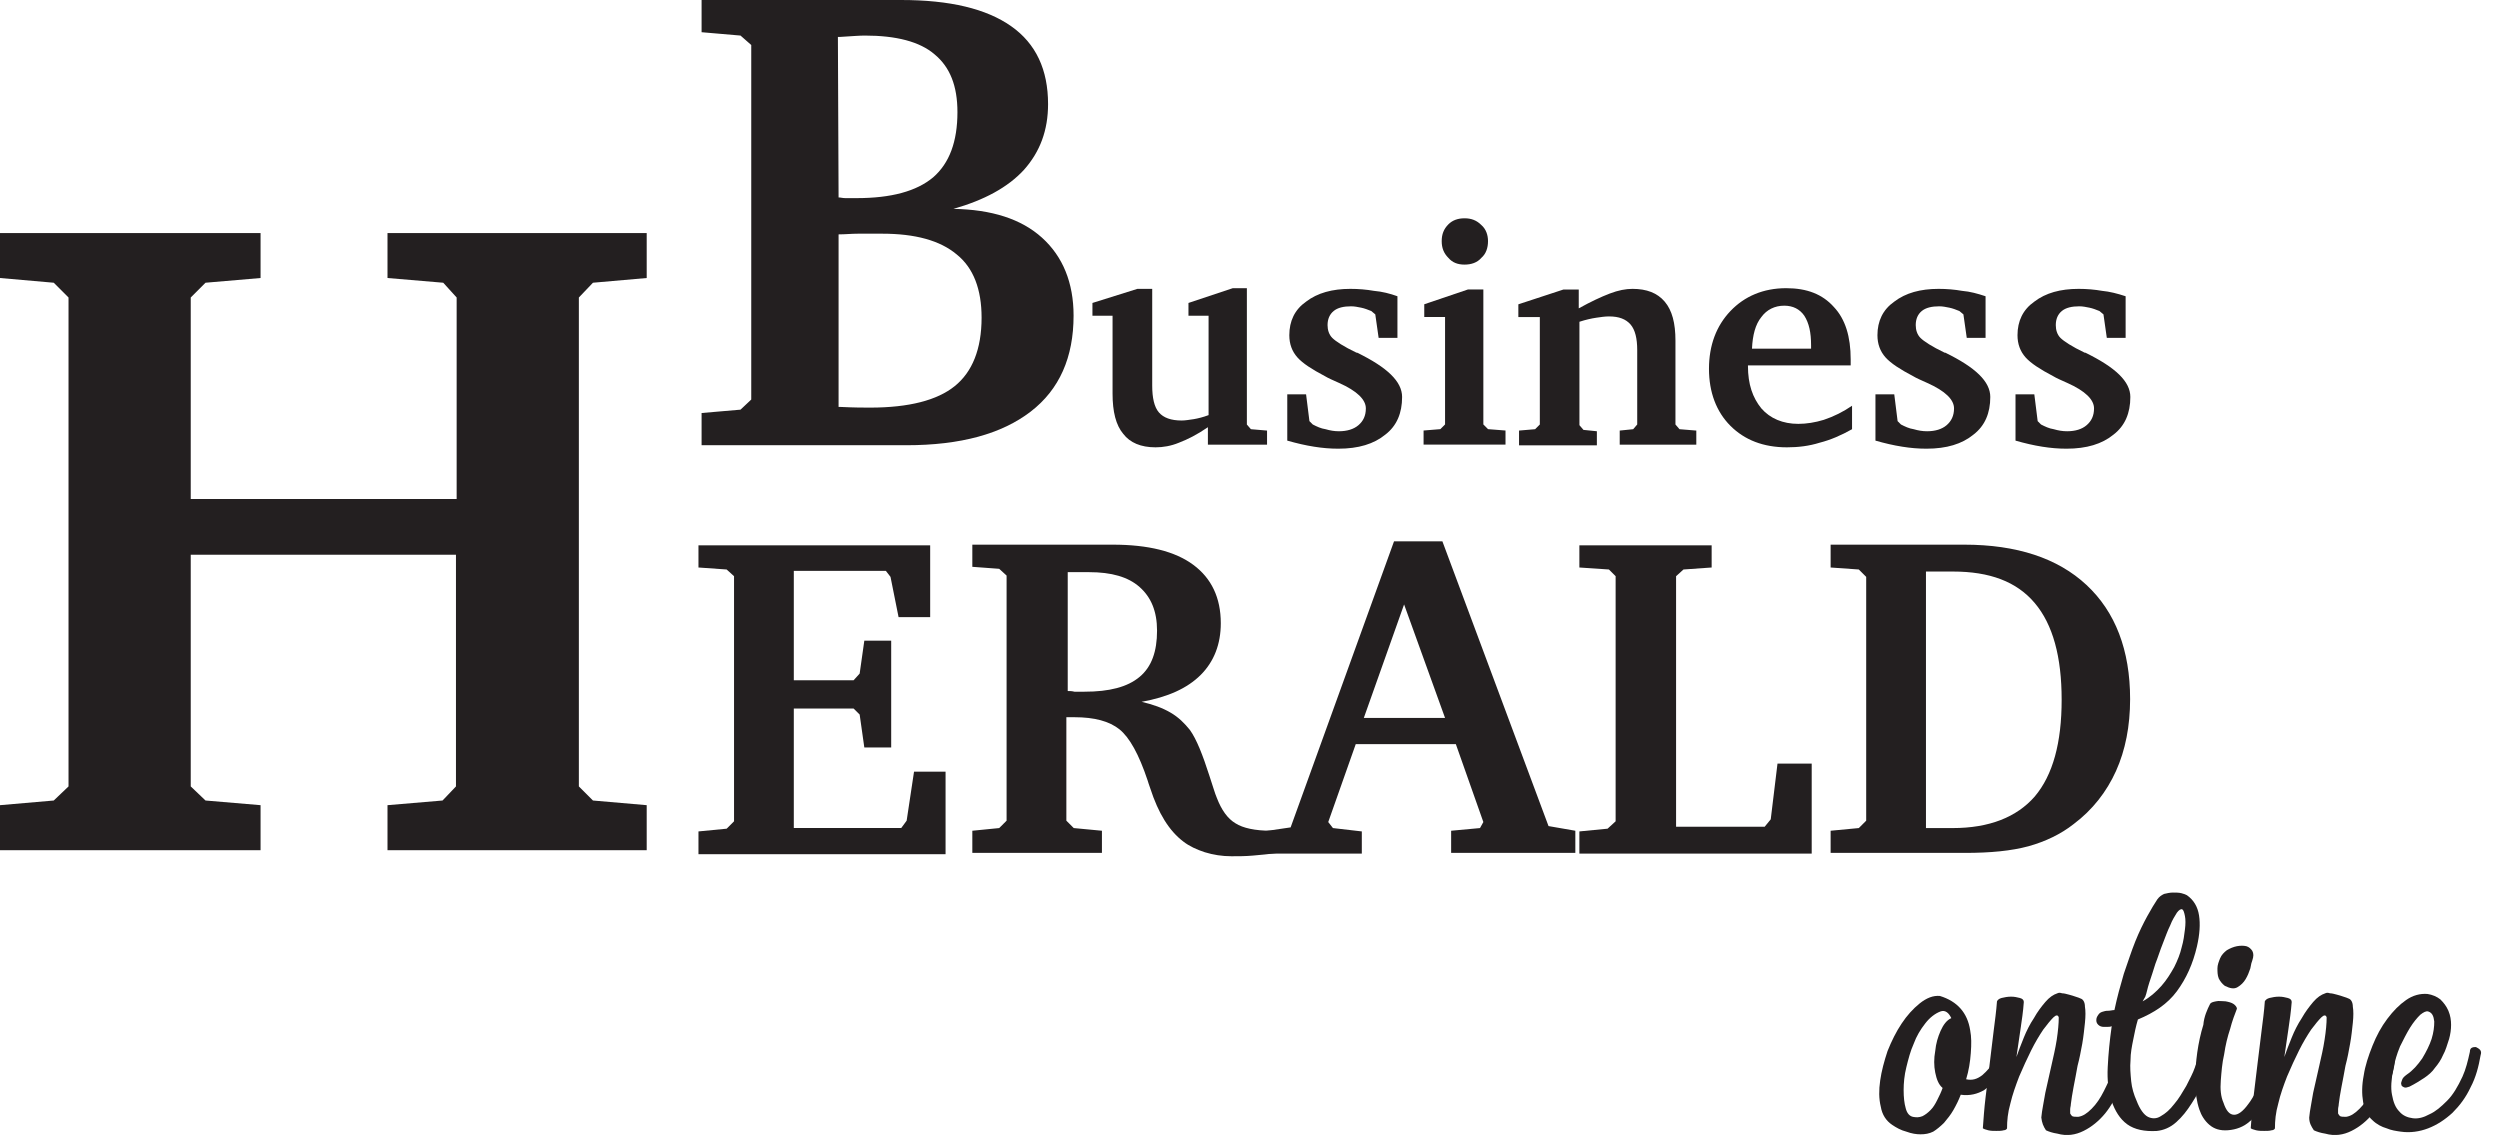
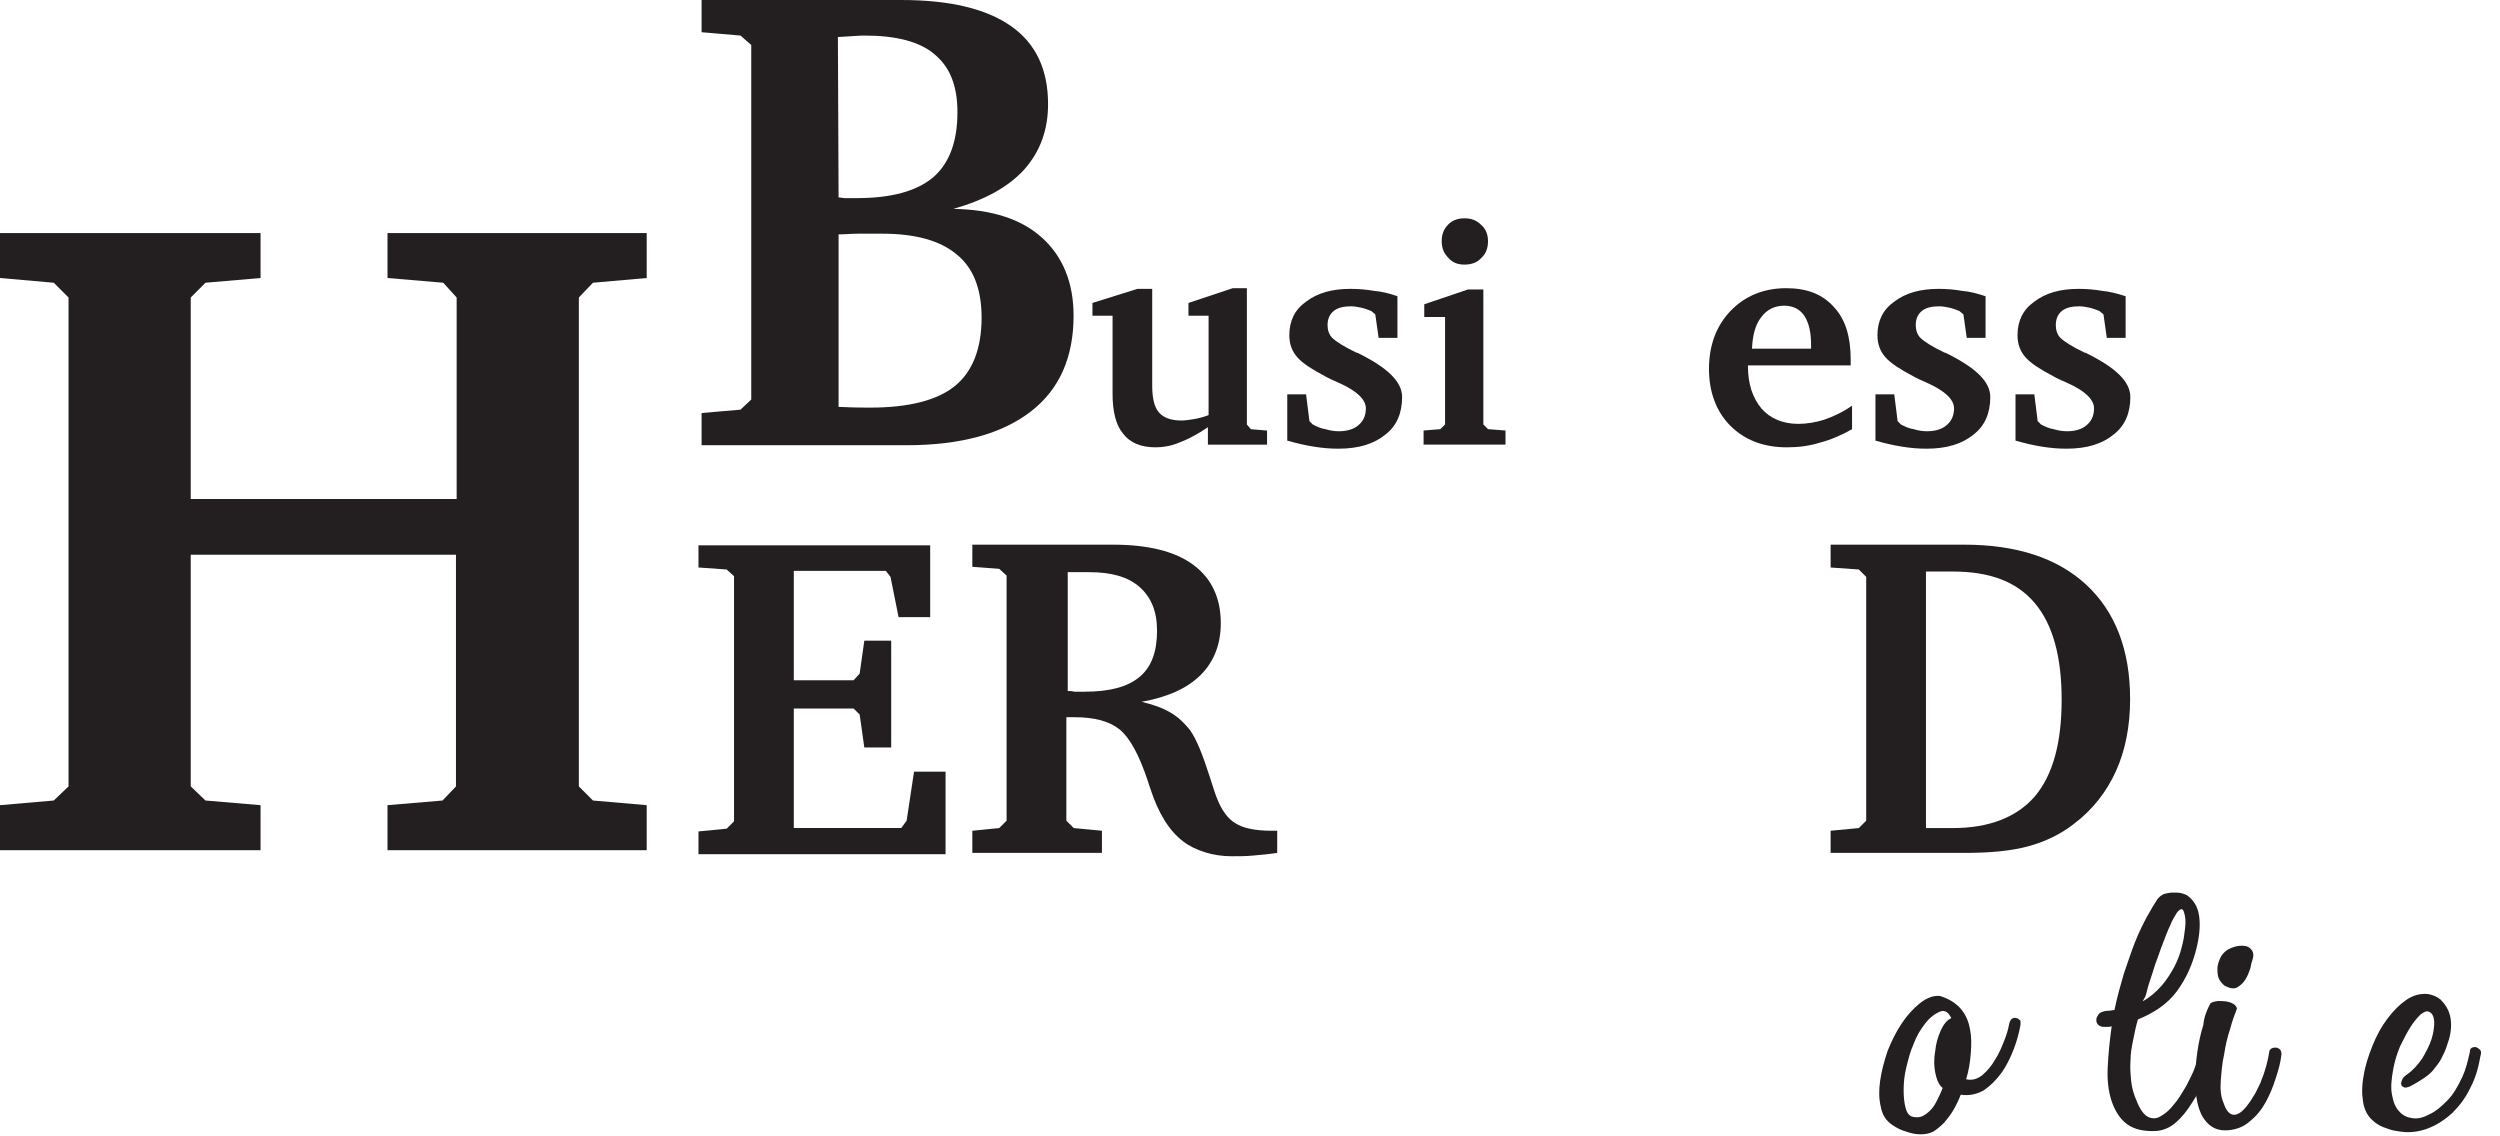
<svg xmlns="http://www.w3.org/2000/svg" width="44" height="20" viewBox="0 0 44 20" fill="none">
  <g clip-path="url(#clip0_2347_531)">
    <path d="M0 4.102H4.586V4.893L3.617 4.976L3.357 5.236V8.782H8.037V5.236L7.801 4.976L6.82 4.893V4.102H11.382V4.893L10.436 4.976L10.188 5.236V13.841L10.436 14.089L11.382 14.171V14.963H6.82V14.171L7.789 14.089L8.025 13.841V9.763H3.357V13.841L3.617 14.089L4.586 14.171V14.963H0V14.171L0.946 14.089L1.206 13.841V5.236L0.946 4.976L0 4.893V4.102Z" fill="#231F20" />
    <path d="M12.293 15.023V14.633L12.789 14.585L12.919 14.455V10.141L12.789 10.023L12.293 9.988V9.598H16.371V10.862H15.815L15.673 10.153L15.591 10.047H13.971V11.973H15.023L15.13 11.855L15.212 11.276H15.685V13.155H15.212L15.13 12.576L15.023 12.47H13.971V14.573H15.862L15.957 14.444L16.087 13.581H16.642V15.034H12.293V15.023Z" fill="#231F20" />
    <path d="M17.125 9.586H19.584C20.21 9.586 20.683 9.704 21.002 9.941C21.321 10.177 21.486 10.52 21.486 10.969C21.486 11.335 21.368 11.643 21.132 11.879C20.895 12.115 20.553 12.269 20.092 12.352C20.293 12.399 20.458 12.458 20.6 12.541C20.742 12.623 20.848 12.73 20.943 12.848C21.061 13.014 21.167 13.285 21.285 13.652C21.345 13.829 21.38 13.959 21.416 14.042C21.498 14.255 21.605 14.408 21.746 14.491C21.876 14.574 22.089 14.621 22.373 14.621H22.479V15.011C22.326 15.035 22.184 15.046 22.054 15.058C21.924 15.07 21.794 15.07 21.675 15.07C21.51 15.07 21.356 15.046 21.203 14.999C21.061 14.952 20.931 14.893 20.825 14.81C20.576 14.621 20.387 14.314 20.245 13.876C20.222 13.817 20.21 13.77 20.198 13.735C20.044 13.274 19.879 12.978 19.702 12.836C19.524 12.694 19.264 12.623 18.91 12.623H18.768V14.444L18.898 14.574L19.394 14.621V15.011H17.113V14.621L17.586 14.574L17.716 14.444V10.13L17.586 10.011L17.113 9.976V9.586H17.125ZM18.792 10.047V12.162C18.827 12.162 18.863 12.162 18.91 12.174C18.945 12.174 19.004 12.174 19.087 12.174C19.524 12.174 19.843 12.092 20.056 11.914C20.269 11.737 20.364 11.465 20.364 11.099C20.364 10.756 20.257 10.508 20.056 10.331C19.855 10.153 19.56 10.07 19.17 10.07H18.792V10.047Z" fill="#231F20" />
-     <path d="M24.535 9.527H25.386L27.254 14.539L27.726 14.621V15.011H25.54V14.621L26.048 14.574L26.107 14.468L25.623 13.097H23.861L23.377 14.468L23.46 14.574L23.968 14.633V15.023H22.23V14.633L22.715 14.562L24.535 9.527ZM24.712 10.638L24.003 12.636H25.433L24.712 10.638Z" fill="#231F20" />
-     <path d="M27.797 15.023V14.633L28.293 14.585L28.435 14.455V10.141L28.317 10.023L27.797 9.988V9.598H30.125V9.988L29.629 10.023L29.499 10.141V14.55H31.059L31.165 14.42L31.284 13.439H31.886V15.023H27.797Z" fill="#231F20" />
    <path d="M34.571 9.586C35.493 9.586 36.214 9.822 36.722 10.295C37.23 10.768 37.49 11.442 37.49 12.304C37.49 12.777 37.407 13.203 37.242 13.569C37.077 13.935 36.828 14.255 36.497 14.503C36.273 14.68 36.001 14.81 35.705 14.893C35.398 14.976 35.032 15.011 34.583 15.011H32.219V14.621L32.715 14.574L32.845 14.444V10.153L32.715 10.023L32.219 9.988V9.586H34.571ZM33.897 10.047V14.574H34.37C35.008 14.574 35.493 14.384 35.812 14.018C36.131 13.64 36.285 13.073 36.285 12.316C36.285 11.56 36.131 10.992 35.812 10.614C35.493 10.236 35.02 10.059 34.37 10.059H33.897V10.047Z" fill="#231F20" />
    <path d="M12.36 0H15.858C16.721 0 17.359 0.154 17.796 0.461C18.234 0.768 18.446 1.229 18.446 1.832C18.446 2.293 18.305 2.671 18.021 2.99C17.737 3.298 17.323 3.522 16.78 3.676C17.454 3.688 17.974 3.853 18.34 4.184C18.706 4.515 18.895 4.976 18.895 5.555C18.895 6.288 18.647 6.855 18.139 7.245C17.631 7.635 16.91 7.836 15.953 7.836H12.348V7.269L13.033 7.21L13.222 7.032V0.792L13.033 0.626L12.348 0.567V0H12.36ZM14.759 3.475C14.794 3.475 14.83 3.487 14.877 3.487C14.924 3.487 14.983 3.487 15.078 3.487C15.681 3.487 16.13 3.368 16.425 3.12C16.709 2.872 16.851 2.494 16.851 1.974C16.851 1.513 16.721 1.182 16.449 0.957C16.189 0.733 15.775 0.626 15.22 0.626C15.125 0.626 14.983 0.638 14.782 0.65H14.747L14.759 3.475ZM14.759 7.162H14.794C15.031 7.174 15.208 7.174 15.314 7.174C16 7.174 16.496 7.044 16.803 6.796C17.111 6.548 17.276 6.146 17.276 5.59C17.276 5.094 17.134 4.716 16.839 4.479C16.544 4.231 16.106 4.113 15.527 4.113C15.362 4.113 15.208 4.113 15.101 4.113C14.983 4.113 14.877 4.125 14.759 4.125V7.162Z" fill="#231F20" />
    <path d="M20.018 5.084H20.279V6.786C20.279 6.999 20.314 7.164 20.397 7.259C20.479 7.353 20.609 7.401 20.799 7.401C20.858 7.401 20.928 7.389 21.011 7.377C21.082 7.365 21.177 7.342 21.271 7.306V5.557H20.917V5.332L21.697 5.072H21.945V7.472L22.016 7.554L22.3 7.578V7.826H21.259V7.519C21.07 7.649 20.905 7.732 20.751 7.791C20.609 7.85 20.468 7.873 20.338 7.873C20.078 7.873 19.888 7.791 19.77 7.637C19.64 7.483 19.581 7.247 19.581 6.928V5.557H19.227V5.332L20.018 5.084Z" fill="#231F20" />
    <path d="M24.595 5.214V5.947H24.264L24.205 5.533L24.134 5.474C24.075 5.45 24.015 5.427 23.956 5.415C23.897 5.403 23.838 5.391 23.779 5.391C23.649 5.391 23.543 5.415 23.472 5.474C23.401 5.533 23.365 5.616 23.365 5.722C23.365 5.805 23.389 5.888 23.448 5.947C23.507 6.006 23.649 6.1 23.874 6.207H23.886C24.417 6.467 24.677 6.715 24.677 6.987C24.677 7.271 24.583 7.495 24.382 7.649C24.181 7.814 23.909 7.897 23.555 7.897C23.413 7.897 23.271 7.885 23.129 7.862C22.975 7.838 22.822 7.802 22.656 7.755V6.94H22.987L23.046 7.412L23.105 7.471C23.176 7.507 23.247 7.542 23.33 7.554C23.413 7.578 23.484 7.59 23.566 7.59C23.708 7.59 23.826 7.554 23.909 7.483C23.992 7.412 24.039 7.318 24.039 7.188C24.039 7.034 23.885 6.881 23.566 6.739C23.46 6.691 23.377 6.656 23.318 6.62C23.094 6.502 22.928 6.396 22.834 6.29C22.739 6.183 22.692 6.053 22.692 5.9C22.692 5.651 22.786 5.45 22.987 5.309C23.188 5.155 23.448 5.084 23.767 5.084C23.909 5.084 24.051 5.096 24.181 5.119C24.323 5.131 24.465 5.167 24.595 5.214Z" fill="#231F20" />
    <path d="M25.835 5.095H26.107V7.47L26.189 7.553L26.497 7.577V7.825H25.055V7.577L25.35 7.553L25.433 7.47V5.579H25.067V5.355L25.835 5.095ZM25.776 3.842C25.894 3.842 25.988 3.877 26.071 3.96C26.154 4.031 26.189 4.137 26.189 4.244C26.189 4.362 26.154 4.468 26.071 4.539C26 4.622 25.894 4.657 25.776 4.657C25.657 4.657 25.563 4.622 25.492 4.539C25.409 4.456 25.374 4.362 25.374 4.244C25.374 4.125 25.409 4.031 25.492 3.948C25.563 3.877 25.657 3.842 25.776 3.842Z" fill="#231F20" />
-     <path d="M26.735 7.826V7.578L27.018 7.554L27.101 7.471V5.58H26.723V5.356L27.515 5.096H27.786V5.427C27.999 5.309 28.176 5.226 28.33 5.167C28.484 5.108 28.614 5.084 28.732 5.084C28.98 5.084 29.169 5.155 29.299 5.309C29.429 5.462 29.488 5.687 29.488 5.994V7.471L29.559 7.554L29.855 7.578V7.826H28.507V7.578L28.744 7.554L28.815 7.471V6.16C28.815 5.959 28.779 5.805 28.697 5.71C28.614 5.616 28.495 5.569 28.318 5.569C28.247 5.569 28.176 5.58 28.094 5.592C28.011 5.604 27.905 5.628 27.798 5.663V7.483L27.869 7.566L28.105 7.59V7.838H26.735V7.826Z" fill="#231F20" />
    <path d="M32.596 7.141V7.554C32.407 7.661 32.217 7.743 32.028 7.791C31.839 7.85 31.65 7.873 31.449 7.873C31.035 7.873 30.704 7.743 30.456 7.495C30.208 7.247 30.078 6.904 30.078 6.491C30.078 6.077 30.208 5.734 30.456 5.474C30.704 5.214 31.035 5.072 31.437 5.072C31.804 5.072 32.076 5.179 32.276 5.403C32.477 5.616 32.572 5.923 32.572 6.325V6.431H30.764V6.443C30.764 6.762 30.846 6.999 31 7.188C31.154 7.365 31.378 7.46 31.65 7.46C31.792 7.46 31.946 7.436 32.099 7.389C32.276 7.33 32.442 7.247 32.596 7.141ZM31.875 6.136V6.077C31.875 5.852 31.839 5.687 31.756 5.557C31.674 5.439 31.555 5.38 31.402 5.38C31.236 5.38 31.095 5.45 31 5.58C30.894 5.71 30.846 5.9 30.835 6.136H31.875Z" fill="#231F20" />
    <path d="M34.946 5.214V5.947H34.615L34.556 5.533L34.485 5.474C34.426 5.45 34.367 5.427 34.308 5.415C34.249 5.403 34.19 5.391 34.131 5.391C34.001 5.391 33.894 5.415 33.823 5.474C33.752 5.533 33.717 5.616 33.717 5.722C33.717 5.805 33.741 5.888 33.8 5.947C33.859 6.006 34.001 6.1 34.225 6.207H34.237C34.769 6.467 35.029 6.715 35.029 6.987C35.029 7.271 34.934 7.495 34.733 7.649C34.532 7.814 34.261 7.897 33.906 7.897C33.764 7.897 33.622 7.885 33.481 7.862C33.327 7.838 33.173 7.802 33.008 7.755V6.94H33.339L33.398 7.412L33.457 7.471C33.528 7.507 33.599 7.542 33.681 7.554C33.764 7.578 33.835 7.59 33.918 7.59C34.06 7.59 34.178 7.554 34.261 7.483C34.343 7.412 34.391 7.318 34.391 7.188C34.391 7.034 34.237 6.881 33.918 6.739C33.812 6.691 33.729 6.656 33.67 6.62C33.445 6.502 33.28 6.396 33.185 6.29C33.09 6.183 33.043 6.053 33.043 5.9C33.043 5.651 33.138 5.45 33.339 5.309C33.54 5.155 33.8 5.084 34.119 5.084C34.261 5.084 34.403 5.096 34.532 5.119C34.674 5.131 34.804 5.167 34.946 5.214Z" fill="#231F20" />
    <path d="M37.411 5.214V5.947H37.08L37.021 5.533L36.95 5.474C36.891 5.45 36.832 5.427 36.773 5.415C36.714 5.403 36.655 5.391 36.596 5.391C36.465 5.391 36.359 5.415 36.288 5.474C36.217 5.533 36.182 5.616 36.182 5.722C36.182 5.805 36.205 5.888 36.264 5.947C36.324 6.006 36.465 6.1 36.69 6.207H36.702C37.234 6.467 37.494 6.715 37.494 6.987C37.494 7.271 37.399 7.495 37.198 7.649C36.997 7.814 36.725 7.897 36.371 7.897C36.229 7.897 36.087 7.885 35.945 7.862C35.792 7.838 35.638 7.802 35.473 7.755V6.94H35.804L35.863 7.412L35.922 7.471C35.993 7.507 36.064 7.542 36.146 7.554C36.229 7.578 36.3 7.59 36.383 7.59C36.525 7.59 36.643 7.554 36.725 7.483C36.808 7.412 36.855 7.318 36.855 7.188C36.855 7.034 36.702 6.881 36.383 6.739C36.276 6.691 36.194 6.656 36.135 6.62C35.91 6.502 35.745 6.396 35.65 6.29C35.555 6.183 35.508 6.053 35.508 5.9C35.508 5.651 35.603 5.45 35.804 5.309C36.005 5.155 36.264 5.084 36.584 5.084C36.725 5.084 36.867 5.096 36.997 5.119C37.127 5.131 37.269 5.167 37.411 5.214Z" fill="#231F20" />
    <path d="M35.561 18.037C35.537 18.167 35.502 18.309 35.443 18.463C35.384 18.616 35.313 18.758 35.23 18.877C35.135 19.006 35.041 19.101 34.923 19.184C34.804 19.255 34.663 19.29 34.509 19.267C34.474 19.361 34.426 19.456 34.379 19.538C34.332 19.621 34.273 19.692 34.214 19.763C34.154 19.822 34.084 19.881 34.024 19.917C33.953 19.952 33.883 19.964 33.8 19.964C33.729 19.964 33.646 19.952 33.552 19.917C33.457 19.893 33.374 19.846 33.303 19.798C33.197 19.727 33.126 19.621 33.102 19.479C33.067 19.337 33.067 19.184 33.091 19.018C33.114 18.853 33.162 18.676 33.221 18.498C33.292 18.321 33.374 18.155 33.469 18.014C33.563 17.872 33.67 17.754 33.788 17.659C33.906 17.565 34.024 17.517 34.143 17.529C34.45 17.624 34.627 17.825 34.675 18.132C34.698 18.25 34.698 18.38 34.686 18.534C34.675 18.687 34.651 18.841 34.604 18.995C34.71 19.018 34.793 18.995 34.887 18.924C34.97 18.853 35.053 18.758 35.112 18.652C35.183 18.546 35.23 18.427 35.277 18.309C35.325 18.191 35.348 18.096 35.36 18.026C35.372 17.978 35.384 17.955 35.407 17.931C35.431 17.919 35.455 17.907 35.49 17.919C35.514 17.919 35.537 17.943 35.561 17.966C35.561 17.955 35.561 17.99 35.561 18.037ZM34.19 19.148C34.119 19.089 34.084 18.995 34.06 18.877C34.036 18.758 34.036 18.628 34.06 18.498C34.072 18.368 34.107 18.25 34.154 18.144C34.202 18.037 34.261 17.955 34.343 17.919C34.32 17.872 34.296 17.836 34.261 17.813C34.225 17.789 34.19 17.789 34.154 17.801C34.06 17.836 33.965 17.907 33.883 18.014C33.8 18.12 33.729 18.238 33.682 18.368C33.623 18.498 33.587 18.64 33.552 18.782C33.516 18.924 33.504 19.066 33.504 19.184C33.504 19.314 33.516 19.42 33.54 19.503C33.563 19.598 33.611 19.645 33.67 19.657C33.729 19.668 33.776 19.668 33.835 19.645C33.883 19.621 33.93 19.586 33.977 19.538C34.024 19.491 34.06 19.432 34.095 19.361C34.131 19.29 34.166 19.219 34.19 19.148Z" fill="#231F20" />
-     <path d="M35.927 19.668C35.938 19.538 35.974 19.384 35.998 19.231C36.033 19.077 36.069 18.912 36.104 18.758C36.139 18.604 36.175 18.451 36.199 18.297C36.222 18.143 36.234 18.013 36.234 17.907C36.222 17.86 36.187 17.86 36.139 17.907C36.092 17.954 36.033 18.025 35.962 18.12C35.891 18.226 35.82 18.344 35.749 18.486C35.678 18.628 35.608 18.782 35.537 18.947C35.478 19.101 35.419 19.266 35.383 19.42C35.336 19.585 35.324 19.727 35.324 19.857C35.324 19.869 35.3 19.893 35.265 19.893C35.229 19.904 35.182 19.904 35.135 19.904C35.087 19.904 35.04 19.904 34.993 19.893C34.946 19.881 34.91 19.869 34.898 19.857C34.91 19.692 34.922 19.514 34.946 19.314C34.969 19.124 34.993 18.924 35.017 18.734C35.04 18.545 35.064 18.344 35.087 18.155C35.111 17.966 35.135 17.789 35.147 17.623C35.158 17.6 35.182 17.576 35.229 17.564C35.277 17.552 35.336 17.541 35.395 17.541C35.454 17.541 35.501 17.552 35.548 17.564C35.596 17.576 35.619 17.6 35.619 17.635C35.608 17.801 35.584 17.954 35.56 18.12C35.537 18.273 35.513 18.439 35.489 18.604C35.525 18.498 35.572 18.38 35.619 18.262C35.667 18.143 35.726 18.025 35.797 17.919C35.856 17.812 35.927 17.718 35.998 17.635C36.069 17.552 36.139 17.505 36.21 17.482C36.234 17.47 36.258 17.47 36.293 17.482C36.329 17.482 36.364 17.493 36.411 17.505C36.459 17.517 36.494 17.529 36.529 17.541C36.565 17.552 36.6 17.564 36.624 17.576C36.66 17.588 36.695 17.635 36.695 17.718C36.707 17.789 36.707 17.883 36.695 18.002C36.683 18.108 36.671 18.238 36.648 18.368C36.624 18.498 36.6 18.628 36.565 18.758C36.541 18.888 36.518 19.018 36.494 19.136C36.47 19.254 36.459 19.349 36.447 19.432C36.447 19.467 36.435 19.491 36.435 19.526C36.435 19.55 36.435 19.573 36.435 19.597C36.447 19.621 36.459 19.633 36.47 19.644C36.494 19.656 36.529 19.656 36.577 19.656C36.66 19.644 36.73 19.597 36.813 19.514C36.896 19.432 36.967 19.325 37.026 19.207C37.085 19.089 37.144 18.971 37.179 18.853C37.215 18.734 37.239 18.64 37.239 18.569C37.239 18.533 37.251 18.51 37.274 18.498C37.298 18.486 37.321 18.486 37.357 18.486C37.392 18.486 37.416 18.51 37.428 18.533C37.451 18.557 37.451 18.593 37.44 18.628C37.428 18.794 37.38 18.971 37.31 19.136C37.239 19.314 37.156 19.467 37.05 19.597C36.943 19.727 36.813 19.834 36.671 19.904C36.529 19.975 36.376 19.999 36.21 19.952C36.128 19.94 36.057 19.916 36.009 19.893C35.962 19.822 35.938 19.763 35.927 19.668Z" fill="#231F20" />
    <path d="M37.025 18.073C36.989 18.073 36.954 18.061 36.93 18.037C36.906 18.014 36.895 17.99 36.895 17.955C36.895 17.919 36.906 17.895 36.93 17.86C36.954 17.825 36.977 17.813 37.025 17.801C37.06 17.789 37.096 17.789 37.119 17.789C37.143 17.789 37.178 17.777 37.214 17.777C37.261 17.553 37.32 17.34 37.379 17.139C37.45 16.938 37.509 16.749 37.58 16.572C37.651 16.395 37.722 16.253 37.793 16.123C37.864 15.993 37.923 15.898 37.97 15.827C38.005 15.78 38.041 15.756 38.088 15.733C38.136 15.721 38.195 15.709 38.242 15.709C38.301 15.709 38.348 15.709 38.396 15.721C38.443 15.733 38.467 15.744 38.49 15.756C38.608 15.839 38.679 15.957 38.703 16.111C38.727 16.265 38.715 16.442 38.667 16.654C38.596 16.962 38.478 17.222 38.313 17.446C38.147 17.671 37.911 17.825 37.627 17.943C37.592 18.061 37.568 18.179 37.545 18.297C37.521 18.416 37.497 18.534 37.497 18.664C37.486 18.782 37.497 18.9 37.509 19.03C37.521 19.148 37.556 19.267 37.604 19.373C37.663 19.527 37.734 19.621 37.805 19.657C37.876 19.692 37.958 19.692 38.029 19.645C38.112 19.598 38.183 19.538 38.266 19.432C38.348 19.337 38.407 19.231 38.478 19.113C38.537 18.995 38.596 18.888 38.632 18.782C38.667 18.676 38.703 18.593 38.703 18.522C38.715 18.486 38.727 18.463 38.75 18.439C38.774 18.427 38.797 18.416 38.833 18.427C38.856 18.427 38.88 18.451 38.904 18.475C38.927 18.498 38.927 18.534 38.916 18.569L38.88 18.735C38.856 18.806 38.821 18.912 38.774 19.042C38.727 19.172 38.656 19.29 38.573 19.42C38.49 19.55 38.407 19.657 38.301 19.751C38.195 19.846 38.077 19.893 37.958 19.905C37.745 19.917 37.568 19.881 37.438 19.787C37.308 19.692 37.225 19.55 37.166 19.385C37.107 19.207 37.084 19.006 37.096 18.782C37.107 18.546 37.131 18.309 37.166 18.061C37.143 18.073 37.107 18.073 37.084 18.073C37.084 18.073 37.048 18.073 37.025 18.073ZM37.71 17.624C37.84 17.553 37.946 17.458 38.041 17.352C38.136 17.245 38.206 17.127 38.266 17.021C38.325 16.903 38.372 16.785 38.396 16.678C38.431 16.56 38.443 16.454 38.455 16.359C38.467 16.265 38.467 16.182 38.455 16.123C38.443 16.064 38.431 16.016 38.407 16.005C38.384 15.993 38.348 16.016 38.313 16.064C38.277 16.123 38.23 16.194 38.195 16.288C38.147 16.383 38.112 16.489 38.065 16.607C38.017 16.725 37.982 16.844 37.935 16.962C37.899 17.08 37.864 17.186 37.828 17.293C37.793 17.399 37.781 17.482 37.757 17.541L37.71 17.624Z" fill="#231F20" />
    <path d="M38.897 17.67C38.909 17.646 38.944 17.634 39.003 17.623C39.05 17.611 39.109 17.623 39.169 17.623C39.228 17.634 39.275 17.646 39.31 17.67C39.346 17.694 39.37 17.729 39.37 17.753C39.334 17.847 39.287 17.965 39.251 18.107C39.204 18.249 39.169 18.391 39.145 18.556C39.109 18.71 39.098 18.864 39.086 19.017C39.074 19.171 39.086 19.301 39.133 19.407C39.18 19.549 39.239 19.62 39.322 19.62C39.393 19.62 39.476 19.561 39.57 19.431C39.618 19.372 39.653 19.301 39.7 19.23C39.736 19.147 39.783 19.076 39.807 18.994C39.842 18.911 39.866 18.828 39.89 18.745C39.913 18.663 39.925 18.592 39.937 18.521C39.937 18.485 39.961 18.462 39.984 18.45C40.008 18.438 40.043 18.438 40.067 18.438C40.102 18.45 40.126 18.462 40.138 18.485C40.15 18.509 40.161 18.544 40.15 18.58C40.138 18.698 40.102 18.828 40.055 18.97C40.008 19.124 39.949 19.265 39.878 19.395C39.807 19.526 39.712 19.644 39.594 19.738C39.488 19.833 39.358 19.88 39.216 19.892C39.074 19.904 38.968 19.868 38.885 19.797C38.802 19.726 38.743 19.632 38.708 19.526C38.66 19.384 38.637 19.218 38.637 19.041C38.637 18.864 38.648 18.686 38.672 18.521C38.696 18.355 38.731 18.19 38.779 18.036C38.79 17.894 38.849 17.764 38.897 17.67ZM39.157 17.351C39.109 17.315 39.074 17.268 39.05 17.221C39.027 17.162 39.027 17.102 39.027 17.043C39.027 16.984 39.05 16.925 39.074 16.866C39.098 16.807 39.145 16.76 39.192 16.724C39.251 16.689 39.31 16.665 39.37 16.653C39.429 16.642 39.488 16.642 39.535 16.653C39.582 16.665 39.618 16.701 39.641 16.736C39.665 16.783 39.665 16.831 39.641 16.902C39.63 16.925 39.618 16.973 39.606 17.043C39.582 17.114 39.559 17.173 39.523 17.233C39.488 17.292 39.44 17.339 39.381 17.374C39.322 17.41 39.251 17.398 39.157 17.351Z" fill="#231F20" />
-     <path d="M40.642 19.668C40.653 19.538 40.689 19.384 40.712 19.231C40.748 19.077 40.783 18.912 40.819 18.758C40.854 18.604 40.89 18.451 40.913 18.297C40.937 18.143 40.949 18.013 40.949 17.907C40.937 17.86 40.902 17.86 40.854 17.907C40.807 17.954 40.748 18.025 40.677 18.12C40.606 18.226 40.535 18.344 40.464 18.486C40.393 18.628 40.322 18.782 40.252 18.947C40.192 19.101 40.133 19.266 40.098 19.42C40.051 19.585 40.039 19.727 40.039 19.857C40.039 19.869 40.015 19.893 39.98 19.893C39.944 19.904 39.897 19.904 39.85 19.904C39.802 19.904 39.755 19.904 39.708 19.893C39.661 19.881 39.625 19.869 39.613 19.857C39.625 19.692 39.637 19.514 39.661 19.314C39.684 19.124 39.708 18.924 39.731 18.734C39.755 18.545 39.779 18.344 39.802 18.155C39.826 17.966 39.85 17.789 39.861 17.623C39.873 17.6 39.897 17.576 39.944 17.564C39.992 17.552 40.051 17.541 40.11 17.541C40.169 17.541 40.216 17.552 40.263 17.564C40.311 17.576 40.334 17.6 40.334 17.635C40.322 17.801 40.299 17.954 40.275 18.12C40.252 18.273 40.228 18.439 40.204 18.604C40.24 18.498 40.287 18.38 40.334 18.262C40.382 18.143 40.441 18.025 40.511 17.919C40.571 17.812 40.642 17.718 40.712 17.635C40.783 17.552 40.854 17.505 40.925 17.482C40.949 17.47 40.972 17.47 41.008 17.482C41.043 17.482 41.079 17.493 41.126 17.505C41.173 17.517 41.209 17.529 41.244 17.541C41.28 17.552 41.315 17.564 41.339 17.576C41.374 17.588 41.41 17.635 41.41 17.718C41.422 17.789 41.422 17.883 41.41 18.002C41.398 18.108 41.386 18.238 41.362 18.368C41.339 18.498 41.315 18.628 41.28 18.758C41.256 18.888 41.233 19.018 41.209 19.136C41.185 19.254 41.173 19.349 41.162 19.432C41.162 19.467 41.15 19.491 41.15 19.526C41.15 19.55 41.15 19.573 41.15 19.597C41.162 19.621 41.173 19.633 41.185 19.644C41.209 19.656 41.244 19.656 41.292 19.656C41.374 19.644 41.445 19.597 41.528 19.514C41.611 19.432 41.682 19.325 41.741 19.207C41.8 19.089 41.859 18.971 41.894 18.853C41.93 18.734 41.953 18.64 41.953 18.569C41.953 18.533 41.965 18.51 41.989 18.498C42.013 18.486 42.036 18.486 42.072 18.486C42.107 18.486 42.131 18.51 42.143 18.533C42.166 18.557 42.166 18.593 42.154 18.628C42.143 18.794 42.095 18.971 42.024 19.136C41.953 19.314 41.871 19.467 41.764 19.597C41.658 19.727 41.528 19.834 41.386 19.904C41.244 19.975 41.091 19.999 40.925 19.952C40.843 19.94 40.772 19.916 40.724 19.893C40.677 19.822 40.642 19.763 40.642 19.668Z" fill="#231F20" />
    <path d="M42.123 18.806C42.087 18.995 42.075 19.149 42.099 19.267C42.123 19.397 42.158 19.492 42.229 19.563C42.288 19.634 42.371 19.669 42.465 19.681C42.56 19.693 42.654 19.669 42.761 19.61C42.867 19.563 42.962 19.48 43.068 19.374C43.175 19.267 43.257 19.125 43.34 18.948C43.399 18.818 43.434 18.676 43.47 18.511C43.47 18.475 43.482 18.452 43.505 18.44C43.529 18.428 43.553 18.428 43.576 18.428C43.6 18.44 43.624 18.452 43.647 18.475C43.671 18.499 43.671 18.535 43.659 18.57C43.624 18.771 43.576 18.96 43.482 19.137C43.399 19.315 43.293 19.456 43.163 19.586C43.033 19.705 42.891 19.799 42.737 19.858C42.584 19.917 42.418 19.941 42.253 19.917C42.17 19.905 42.087 19.894 42.004 19.858C41.922 19.835 41.827 19.787 41.756 19.716C41.673 19.645 41.614 19.539 41.591 19.397C41.567 19.256 41.567 19.102 41.602 18.924C41.626 18.759 41.685 18.582 41.756 18.404C41.827 18.227 41.91 18.073 42.016 17.932C42.123 17.79 42.229 17.683 42.347 17.601C42.465 17.518 42.595 17.483 42.725 17.494C42.808 17.506 42.891 17.542 42.95 17.589C43.009 17.648 43.056 17.707 43.092 17.79C43.127 17.873 43.139 17.955 43.139 18.038C43.139 18.121 43.127 18.204 43.104 18.286C43.068 18.393 43.044 18.487 42.997 18.57C42.962 18.653 42.914 18.724 42.855 18.794C42.808 18.865 42.737 18.924 42.666 18.972C42.595 19.019 42.501 19.078 42.406 19.125C42.371 19.137 42.335 19.149 42.312 19.137C42.288 19.125 42.264 19.114 42.264 19.09C42.253 19.066 42.264 19.043 42.276 19.007C42.288 18.972 42.312 18.948 42.359 18.913C42.465 18.842 42.548 18.747 42.631 18.629C42.702 18.511 42.761 18.393 42.796 18.286C42.832 18.168 42.843 18.073 42.843 17.979C42.832 17.884 42.808 17.825 42.737 17.802C42.702 17.79 42.654 17.814 42.595 17.861C42.536 17.92 42.477 17.991 42.418 18.085C42.359 18.18 42.3 18.298 42.241 18.416C42.182 18.558 42.146 18.688 42.123 18.806Z" fill="#231F20" />
  </g>
  <defs>
    <clipPath id="clip0_2347_531">
      <rect width="43.668" height="19.975" fill="white" />
    </clipPath>
  </defs>
</svg>